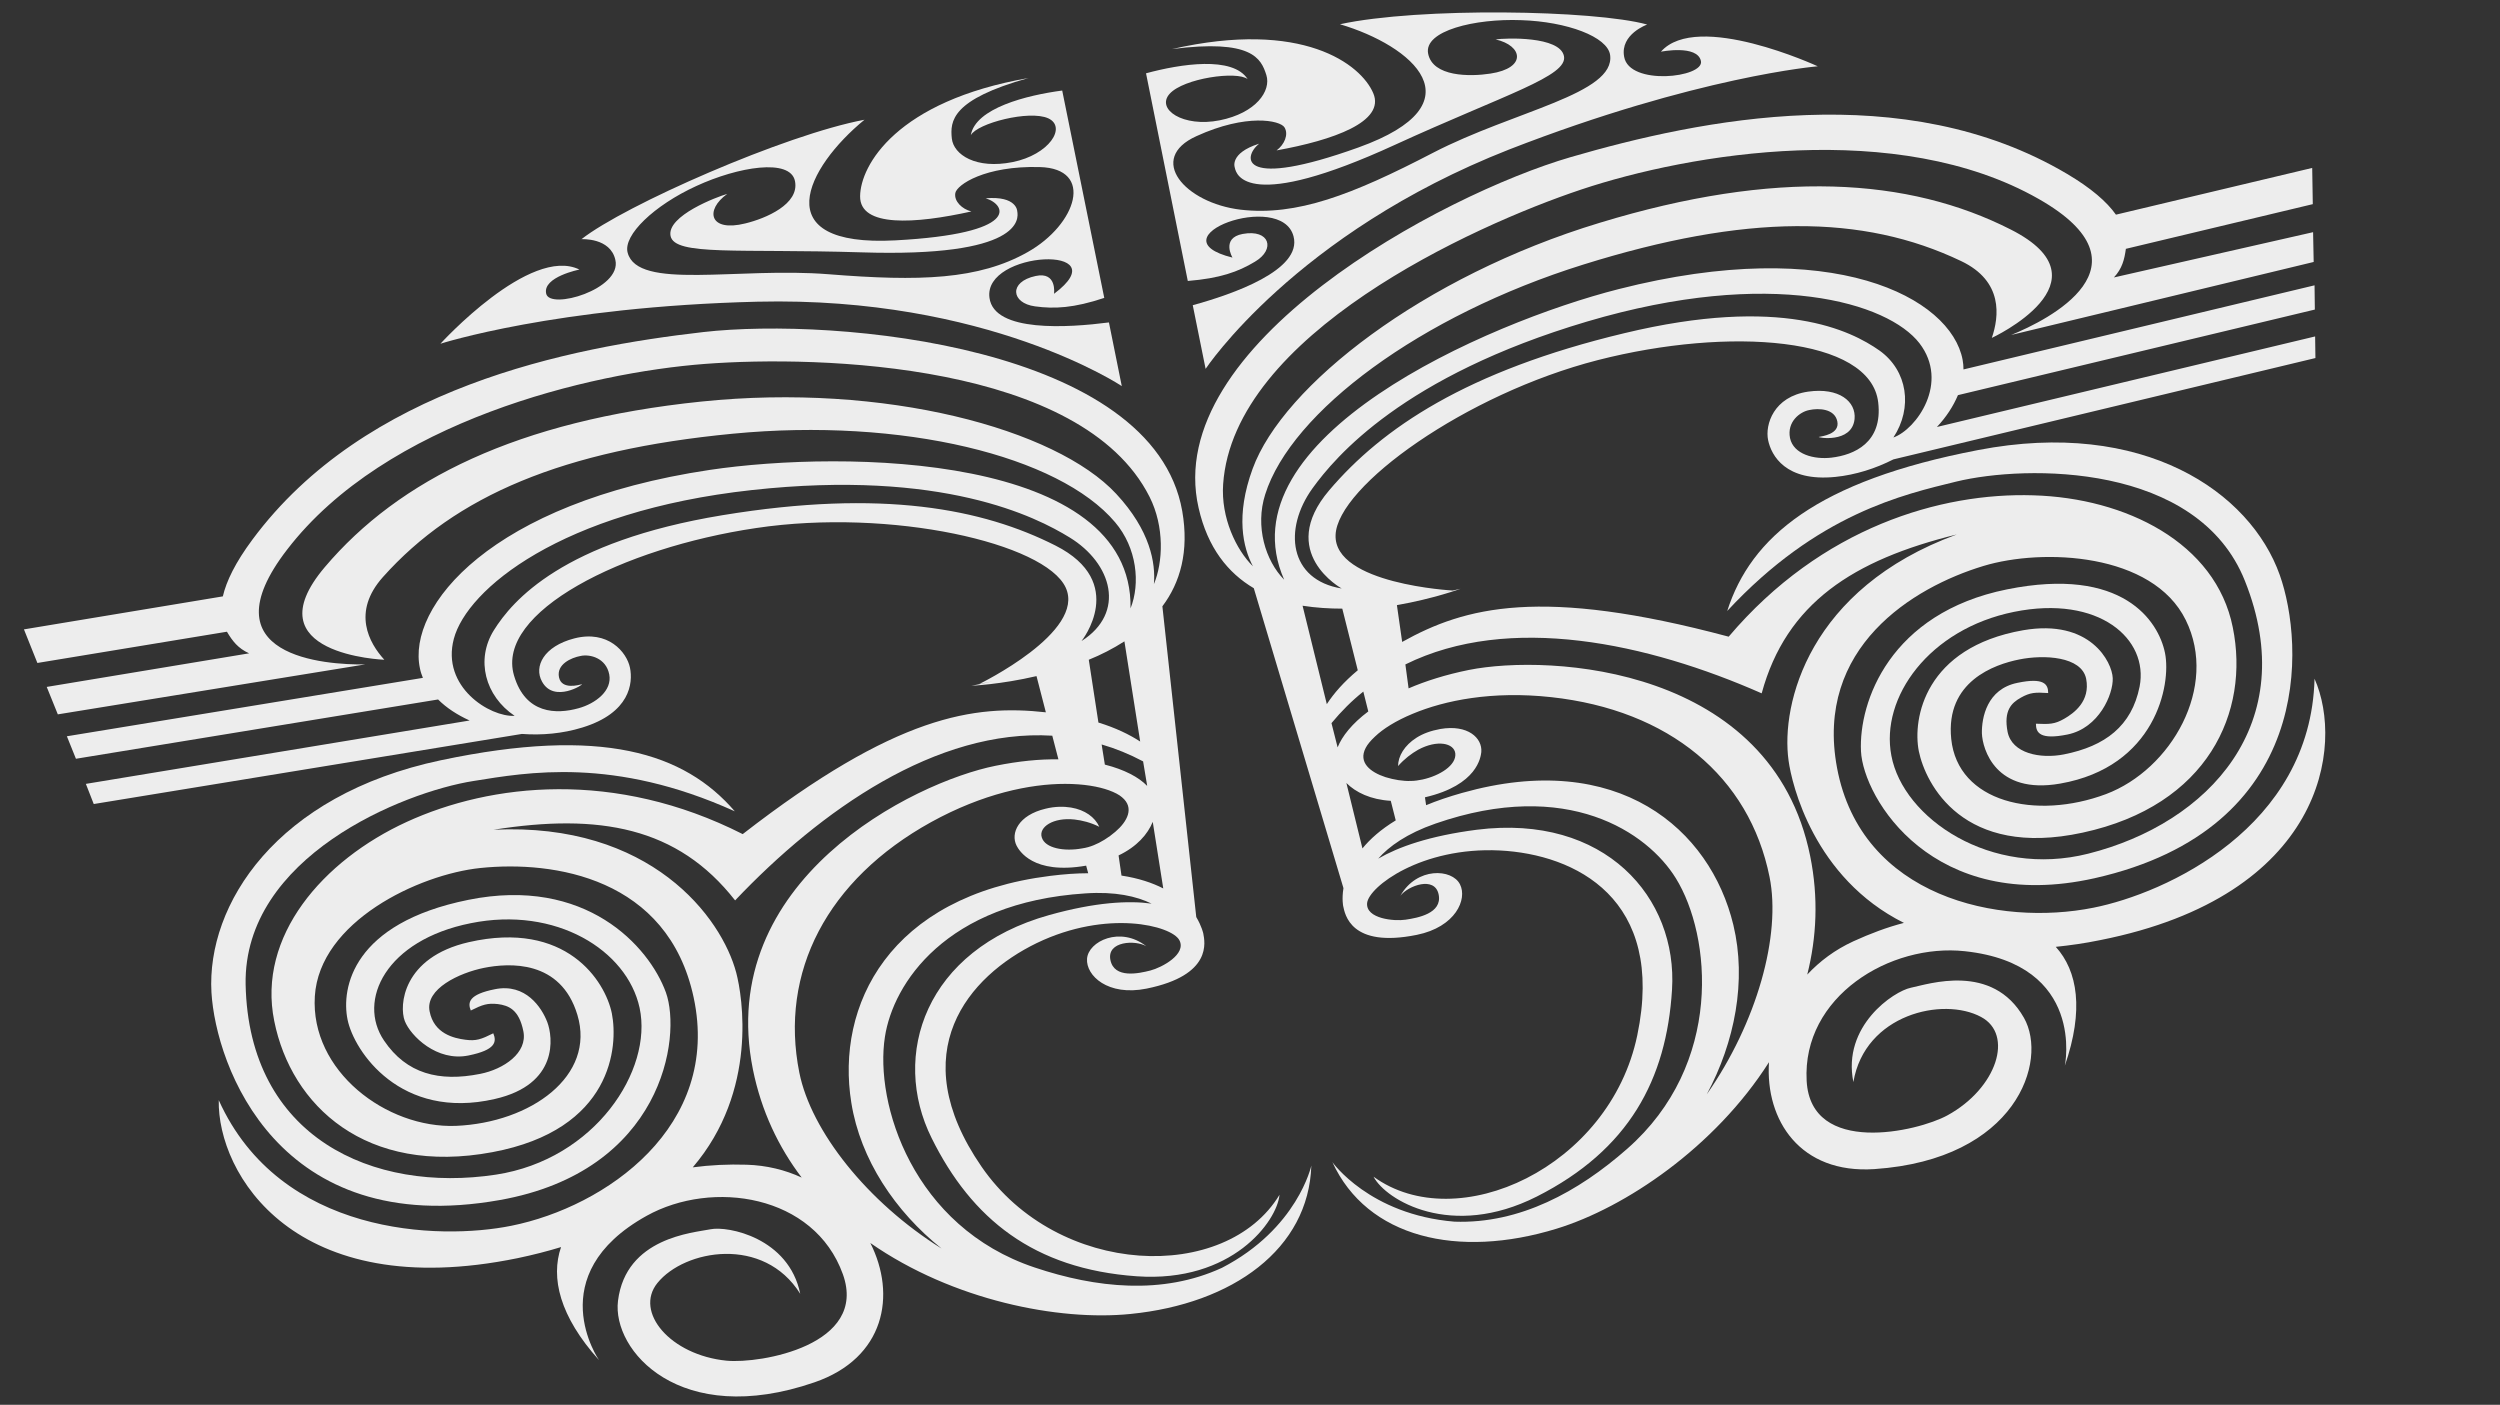
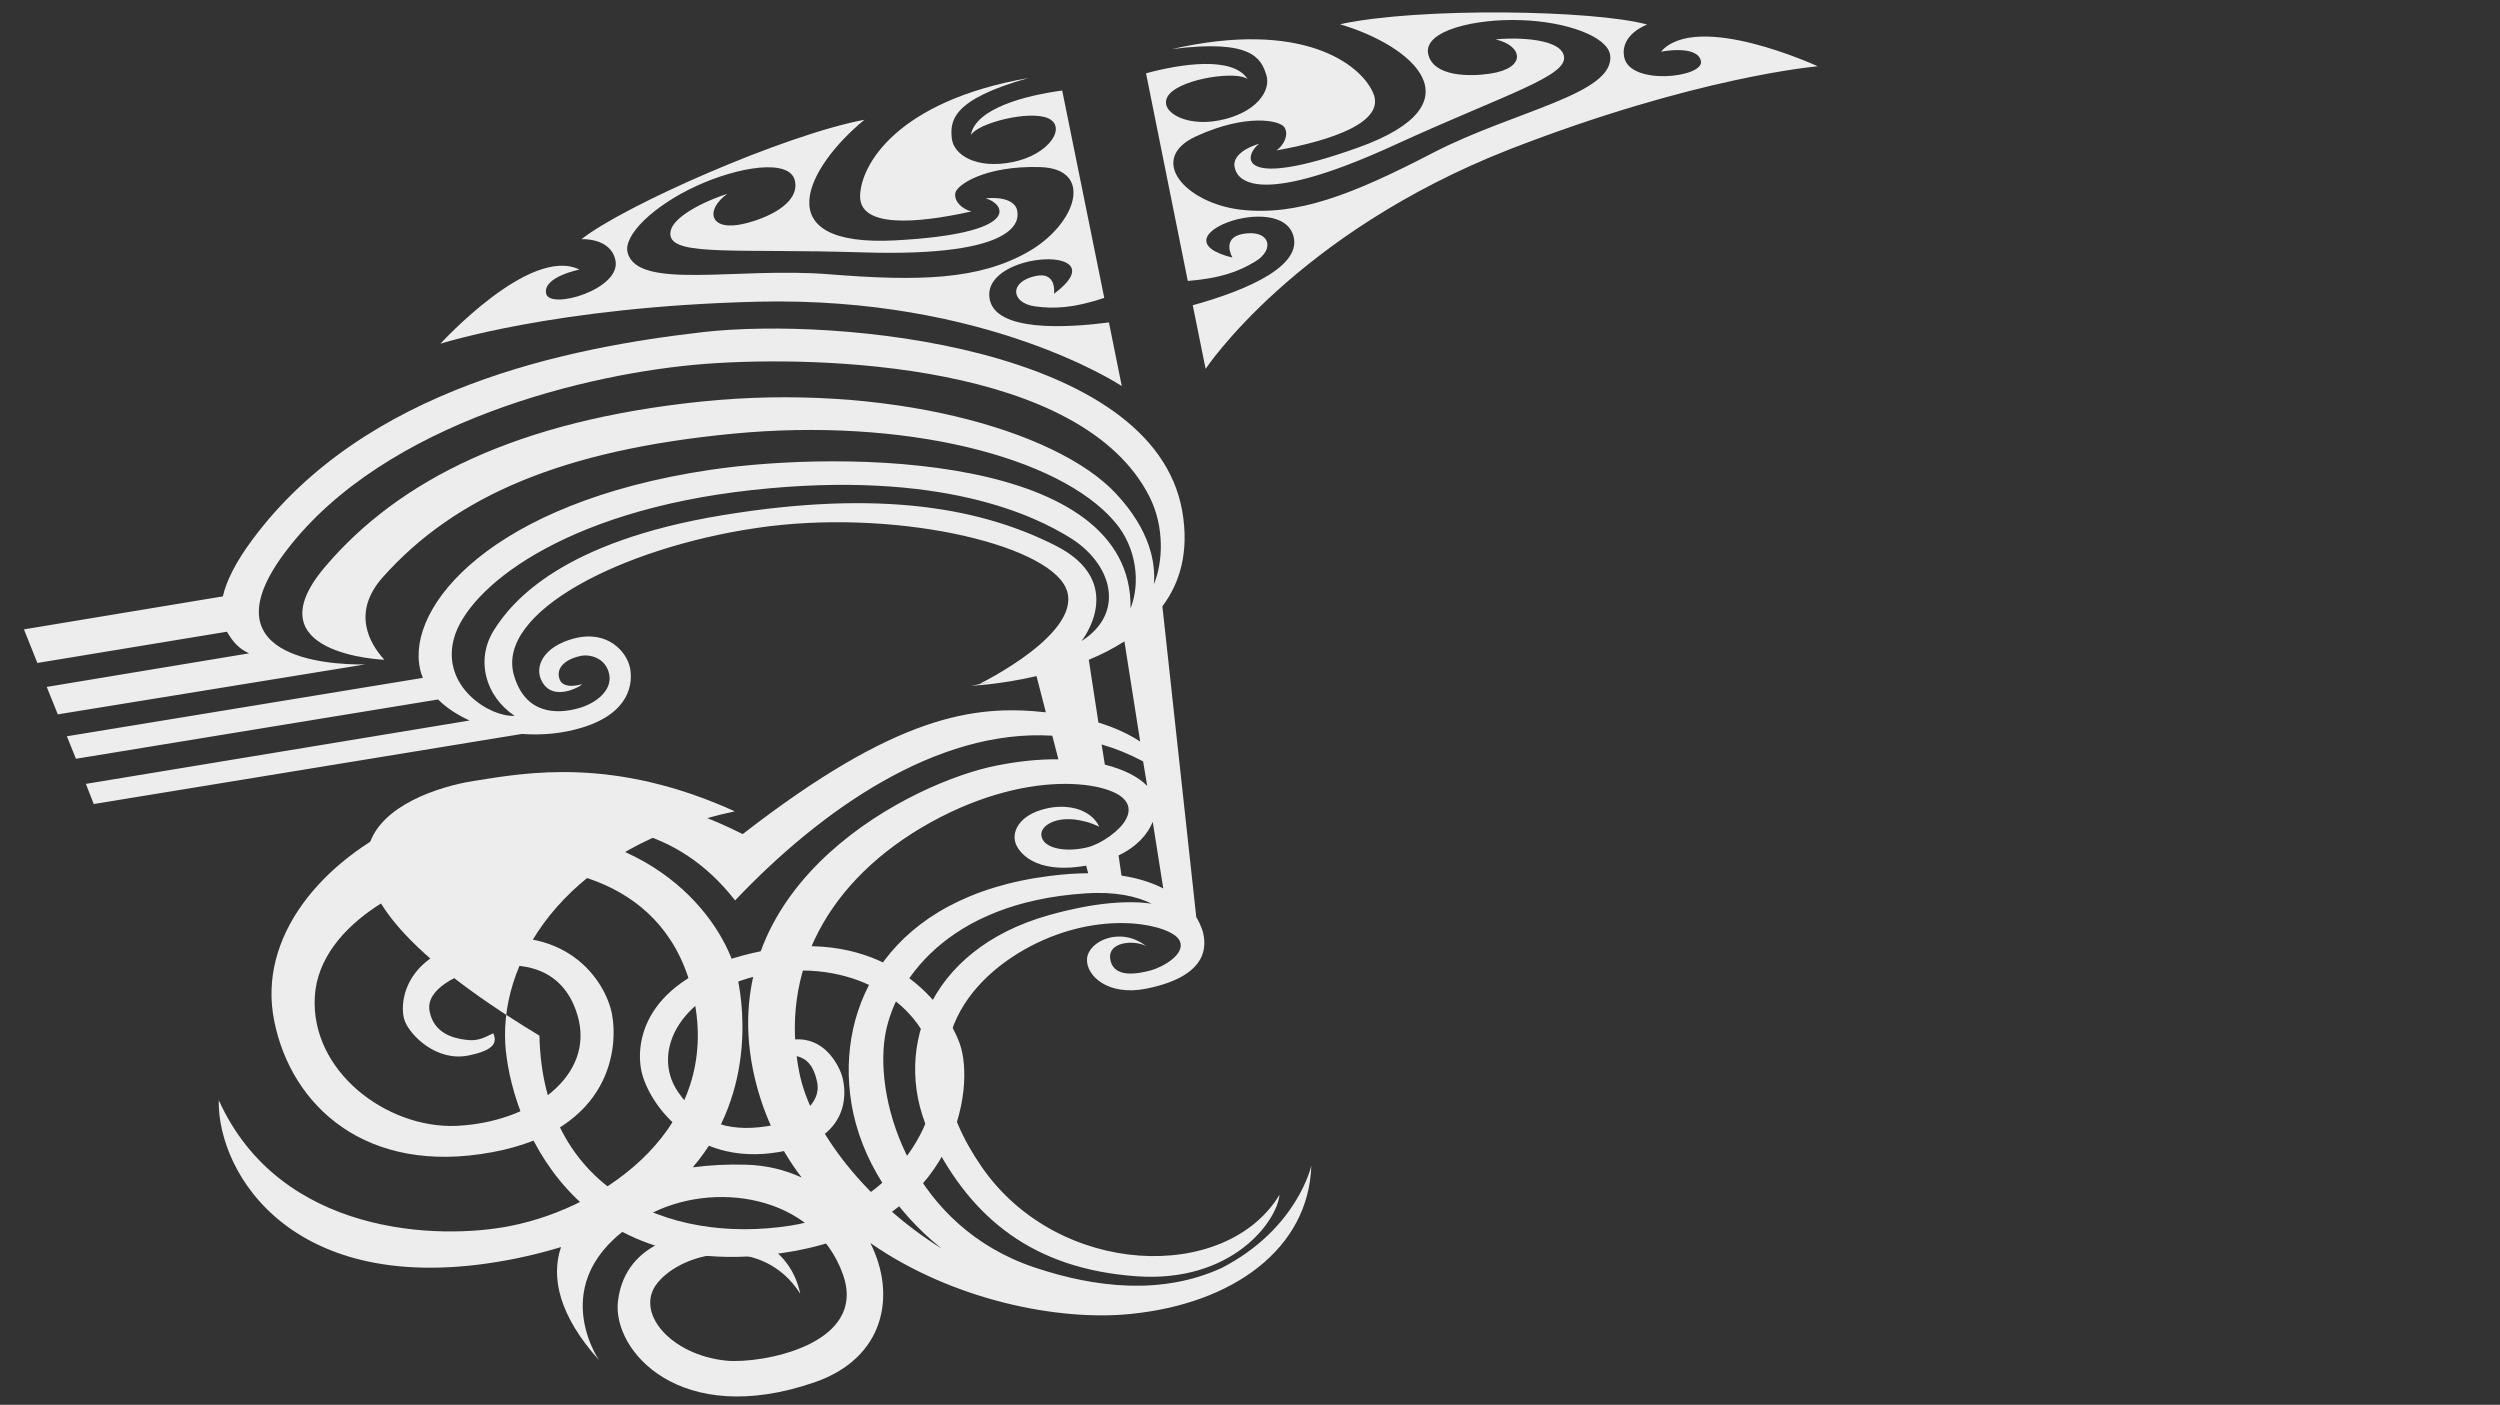
<svg xmlns="http://www.w3.org/2000/svg" id="Layer_1" x="0px" y="0px" viewBox="0 0 856 481" style="enable-background:new 0 0 856 481;" xml:space="preserve">
  <rect x="0" y="0" width="856" height="481" fill="#333333" stroke="none" />
  <style type="text/css">	.st0{fill:#EDEDED;}</style>
  <g>
    <path class="st0" d="M622.4,22.7c0,0-41.3-19.1-53.7-5c0,0,12.5-2.5,13.7,3.2c1.2,5.7-24.6,8.6-26.3-1.5c-1.4-7.7,7.9-11,7.9-11  c-18.1-5-78.1-6-105.2-0.1c24.7,7.3,48.3,27.1,6.3,42.2c-40.4,14.5-39.8,3.5-34-1.3c-10.3,3.3-8.3,8.2-8.3,8.2  c0.5,2.6,4.5,15.3,54.8-7.8c38-17.4,59.3-23.5,57.9-30.4c-1.4-6.9-20.1-6.2-23.4-5.7c9.3,2.1,10.8,9.8-1.8,11.7  c-7.1,1.1-19.7,1.1-21.3-6.8c-1.6-7.9,16.1-12.1,31.8-11.5c15.8,0.5,29.6,5.7,30.5,11.9c1.9,13.4-32.8,19.1-60.6,33.5  C462.8,66.8,444,74,424.8,71.8c-19.2-2.3-32.2-17.5-15.1-25.2c17.1-7.8,28.6-5.4,30.1-3c1.5,2.4,0,5.9-2.7,7.9  c19.4-3.5,37.3-9.8,33.1-19.6C466,22,446,6.6,401.3,16.8c27.4-3.5,30.5,3.2,32.3,8.9c1.7,5.4-3.5,13-16,15.5  c-12.5,2.5-21.9-3.8-17.1-9.1c4.8-5.3,23-7.9,26.7-5c-5.1-8-23-5.2-34.8-2l14.3,71.1c11-0.9,17.2-3.1,23-6.6  c7.1-4.2,5.1-11.2-4.2-9.5c-7.5,1.4-3.5,8.1-3.5,8.1c-27.5-6.8,16.7-23.2,20.9-7.3c3.1,11.6-21,19.9-34.5,23.6l4.4,21.8  c0,0,30.6-46.3,103.9-75.1C581.2,26.1,622.4,22.7,622.4,22.7z" />
-     <path class="st0" d="M727.9,85.2l64-15.3l-0.2-12.4l-67.2,16c-3.1-4.4-8.5-9.1-16.8-14c-55.8-33-125.2-18.7-169.9-5.7  c-44,12.8-140.2,64.3-127.4,120.1c3.1,13.7,10.1,22.3,18.9,27.5L460,304.1c-0.6,3.7-0.1,6.1-0.1,6.1c0.6,2.8,2.5,14.5,25.2,9.9  c13.3-2.7,17.4-12.2,14.8-17.3c-2.7-5.4-14.8-6-20.4,3.9c2.6-3.4,11.8-6.9,13.1-0.4c1.3,6.5-7.3,8-11.3,8.6  c-3.9,0.6-13.7-0.3-13.2-5.7c0.6-5.6,18.6-19.3,45.4-18c25.9,1.3,56.9,16.5,47.1,63.3c-9.4,45.2-61.7,69.2-90.3,48.4  c4.2,8,26.6,21.6,55.9,6.8c31.6-16,44.4-40.1,46.3-70.8c2-31.6-23-60.3-66.8-54.8c-16.3,2.1-26.9,5.9-33.8,9.9  c3.7-4.2,9.8-8.6,19.6-12c45.2-15.7,72.6,3,82.3,18.7c12.2,19.7,16.4,63.7-16.7,92.7c-16.6,14.6-36.7,25.7-59.1,24.9  c-29.1-2.4-41.8-20.4-41.8-20.4c11.9,25.9,43,33.2,76.8,22.8c23.5-7.2,54.2-27.9,72.7-57c-1.3,19.9,10.7,38.3,36.1,36.6  c48.6-3.3,59.6-37,51.2-51.8c-10.8-19-32.8-11.5-38.7-10.3c-5.9,1.2-23.6,13.1-19.7,32.3c3.9-23.2,30.7-29.3,43.7-22.3  c11.3,6,5.5,24.4-11.5,33.7c-10.2,5.6-46.8,14-48.2-11.8c-1.6-28.9,28.6-47.2,54.2-44.4c41.5,4.5,34.2,39.2,34.2,39.2  c6.6-19.1,4.4-32.4-3.1-40.7c4.8-0.5,9.9-1.2,15.2-2.3c76.6-15.2,83.6-66.6,73.4-89.5c-1.3,51-51.1,73.5-75.7,78.4  c-32.3,6.5-79.5-3.5-87.8-47.9c-7.7-41.2,26-61.8,50.1-69.1c20.4-6.2,58-4.5,69.3,18.5c11.3,22.9-5,51.2-27.3,59.6  c-24.1,9-50.8,2.8-53-18.9c-2-19.7,14.8-25.5,23.3-27.2c8.4-1.7,21.3-1.1,22.9,6.6c1.5,7.7-4.2,11.8-7.5,13.7  c-3.3,1.9-5.1,1.9-9.7,1.7c0,3.1,1.4,5.6,10.8,3.7c10.8-2.2,15.7-13.8,15.5-19.3c-0.2-5.5-7.7-20.4-30.7-16.4  c-33.6,5.9-37.9,30.2-35.7,41.4c2.3,11.2,15.1,36.8,56.1,27.9c43-9.3,57.3-41.4,51.4-70.3c-5.8-29-36.7-44.3-68.3-45.2  c-31.6-1-72.5,10.9-104.3,48.4c-64.3-17.2-90.3-10.2-111.8,1.8l-1.8-12.6c12.6-2.2,21.8-5.6,21.8-5.6s-2.8,0.7-7.3,1.5l4.6-0.9  c0,0-40.7-2.2-40.1-19c0.6-16.7,44.6-48.3,89.8-59.9c44.9-11.5,93.4-8,96,14.5c1.6,13.8-8.3,18-16,18.9c-5.9,0.7-13-1.1-14.2-6.7  c-1.1-5.6,3.4-9,6.6-9.6c3.2-0.7,8.7-0.5,9.6,3.9c0.9,4.4-5.4,5.1-6.3,5.3c-0.9,0.2,11.3,2.4,12.2-6.1c0.6-6-5.3-10.9-15.9-9.4  c-11.8,1.7-14.8,11.3-13.7,16.6c1.1,5.3,6,14.3,23,12.6c7-0.7,13.8-2.9,19.9-6l144.5-34.7l-0.1-7.4l-129.5,31  c3.2-3.4,5.6-7.1,7.2-10.9l122.2-29.3l-0.1-8.3l-120.2,28.8c0-1.1-0.1-2.2-0.3-3.3c-4-21.3-44.4-42.9-117.8-24.2  c-45.2,11.5-135.8,51.2-114.5,99.5c-6.4-6.5-10-18.2-6.5-29.2c8.9-28.3,53.2-61.3,108.9-78.7c55.7-17.4,95.7-17.3,129.4-1.2  c14.5,6.9,13,19,10.5,26.3l0,0c0,0,41.6-19.3,6.5-37.1c-35-17.8-80.5-20.7-140.8-2.3c-60.4,18.3-108.4,55.7-118.8,84.2  c-5.9,16.1-3.3,27,0.1,33.4c-5.7-5.6-11-16.6-10.2-28.1c3.5-51.1,85.2-88.4,122.6-100.9c37.4-12.5,108.3-24.3,156.6,3.2  c40.3,22.9,3.2,41.5-9.4,46.6l103.6-25l-0.2-10.2L723.8,95C726.6,92,727.4,88.9,727.9,85.2z M455.9,247.6c3.4-4.1,7-7.7,10.9-10.8  l1.7,6.8c-5.5,4.1-9,8.5-10.5,12.3L455.9,247.6z M466.5,290.5l-5.5-22.4c3.2,3.2,8.3,5.7,15.2,6.1l1.7,6.7  C472.8,284,469.1,287.3,466.5,290.5z M481.2,227.5c35.6-17.6,83-7.3,122,9.9c8.4-30.9,31.4-45.7,66.8-54.4  c-50.6,18.5-60.3,58-57.6,77.4c1.1,8.2,8.7,40.2,39.5,55.6c-5.8,1.5-11.6,3.7-17.3,6.3c-6.3,2.9-11.5,6.8-15.8,11.4  c3.2-12.7,3.9-26.3,1-40.6c-13.1-64.8-88.9-69.3-116.9-63.7c-7.9,1.6-14.8,3.8-20.6,6.3L481.2,227.5z M483.7,244.4  c11-4.6,27.2-7.9,47.4-5.7c40.4,4.4,67.9,27.2,74.8,61.6c4,19.9-4.3,49.8-21.5,74.4c9.6-17.9,13.7-38.9,9.1-58  c-7.9-32.8-39.4-60.3-92.9-45.2c-4.6,1.3-8.7,2.7-12.3,4.2l-0.4-2.7c18.1-4.2,19.1-13.9,19.3-15.5c0.4-4.8-4.6-9.5-14-7.9  c-3.3,0.6-6,1.6-8.2,3c-4.1,2.6-6.3,6.3-6.3,9.7c2.2-2.5,4.6-4.3,6.9-5.6c6.5-3.5,12.3-2.3,12.7,1.3c0.4,4-5.3,7.6-11.2,8.9  c-1.4,0.3-2.8,0.5-4.1,0.5c-2.5,0.1-5.7-0.4-8.6-1.3c-5.2-1.7-9.4-5-6.8-10c0.6-1.2,1.7-2.5,3.2-3.9  C473.5,249.6,477.9,246.8,483.7,244.4z M449.4,167.2c7.8-10.8,31-38.4,94-57.1c63.2-18.7,103.1-6.4,113.8,7.4  c10.4,13.5-1,29.5-8.9,32.3c6.7-10.2,4.9-22.9-4.8-29.8c-9.7-6.8-33.5-18.9-87.4-5.9c-53.9,12.9-82.9,32.5-101,53.8  c-18.1,21.3,4.3,33.6,4.3,33.6C441.4,198.6,439.3,181.2,449.4,167.2z M459.6,208.4l5.3,21.1c-4.8,4-8.2,7.9-10.6,11.6l-8.3-33.7  C450.5,208.1,455.1,208.4,459.6,208.4z" />
-     <path class="st0" d="M691.9,238.9c3.2-1.8,4.9-1.9,9.4-1.6c0-3-1.4-5.4-10.5-3.5c-10.5,2.1-12.3,12-12.2,17.3  c0.2,5.3,4.6,21.1,26.8,17.2c32.6-5.7,38.1-33.8,35.9-44.7c-2.2-10.9-14.4-29.8-54.1-21.8c-40.1,8.1-50.8,38.5-50,55.4  c0.8,16.2,24.7,55.9,80,43.5c75.4-17,71.8-80.1,63.4-103.8c-10.1-28.5-46.7-53.7-103.3-42.8c-55.2,10.6-77.8,29.8-85.9,55.1  c31-33.4,60.5-39.9,78.4-44.3c23.8-5.8,82.8-6.6,98.9,34.1c19.4,48.7-12.4,82.9-53.7,93.3c-33.3,8.4-63.4-12.1-67.4-33.6  c-3.8-19.9,12.9-43.3,42-49.2c29.1-5.9,46.2,9.3,43,25.6c-2.7,13.5-11.8,20.4-25.9,23.2c-8.1,1.6-17.8-0.3-19.3-7.7  C686,243.3,688.7,240.7,691.9,238.9z" />
    <path class="st0" d="M259.3,103.3c78.7-1.9,124.8,28.9,124.8,28.9l-4.4-21.8c-13.9,1.8-39.3,3.5-40.9-8.4  c-2.3-16.3,44.8-18.4,22.1-1.4c0,0,1.1-7.7-6.3-6.1c-9.3,2-8.4,9.3-0.2,10.4c6.6,0.9,13.2,0.6,23.7-2.9L363.7,31  c-12.1,1.6-29.7,6-31.3,15.3c2.2-4.1,20-8.7,26.5-5.8c6.5,3,0.3,12.5-12.2,15c-12.5,2.5-20.2-2.5-20.8-8.1  c-0.6-5.9-0.2-13.3,26.3-20.7c-45.2,7.9-57.6,29.9-57.7,40.5c-0.1,10.7,18.8,9.5,38.1,5.2c-3.2-0.8-6-3.5-5.5-6.3  c0.5-2.8,10.1-9.4,28.9-8.9c18.8,0.5,12.7,19.6-4.1,29.1c-16.8,9.5-37,10.1-68.2,7.6c-31.2-2.5-65.4,5.6-68.8-7.4  c-1.6-6,9.1-16.2,23.5-22.8c14.3-6.6,32.2-9.6,33.8-1.7c1.6,7.9-10,12.8-17,14.5c-12.4,3.1-13.9-4.6-6.2-10.1  c-3.3,0.9-20.8,7.5-19.4,14.4c1.4,6.9,23.5,4.3,65.2,5.6c55.3,1.8,54-11.5,53.5-14.1c0,0-0.1-5.3-10.8-4.4  c7.2,2.2,12,12.1-30.9,14.4c-44.6,2.4-30.5-25-10.6-41.3c-27.2,5.1-82.2,29.3-96.9,40.9c0,0,9.9-0.6,11.6,7.1  c2.3,10-22.6,17.3-23.7,11.5c-1.2-5.7,11.4-8.2,11.4-8.2c-16.9-8.3-47.6,25.4-47.6,25.4S190.1,105,259.3,103.3z" />
    <path class="st0" d="M404.8,175c-9.9-56.4-118.5-66.5-164-61.3c-46.2,5.3-115.8,19-154.4,71.1c-5.8,7.8-8.9,14.2-10.1,19.4  L8.2,215.5l4.6,11.5l64.9-10.7c1.9,3.2,3.8,5.7,7.6,7.4l-69.3,11.5l3.8,9.4l105.2-17.1c-13.5,0.2-55-2.6-26.7-39.3  c33.8-44,103.7-60.6,143.1-63.6c39.4-3,129.1-0.3,152.2,45.5c5.2,10.3,4.6,22.5,1.5,29.9c0.6-7.2-1.2-18.3-12.9-30.9  c-20.7-22.3-79.4-38.1-142.1-31.6c-62.8,6.5-103.5,26.7-128.9,56.7c-25.4,30,20.4,31.7,20.4,31.7l0,0c-5.2-5.7-11.2-16.3-0.5-28.3  c24.9-27.9,61.7-43.5,119.8-49.1c58.1-5.6,111.7,7.6,130.9,30.3c7.5,8.8,8.7,21,5.3,29.5c0.9-52.9-98-54.3-144.1-47.4  c-74.9,11.2-103.8,46.8-99.2,68c0.2,1.1,0.6,2.2,1,3.2L22.9,252.1l3.1,7.7l124-20.3c2.9,2.9,6.6,5.3,10.8,7.2L29.4,268.4l2.7,6.9  l146.6-24c6.8,0.5,13.9-0.1,20.7-2.2c16.3-5,17.4-15.2,16.3-20.5c-1.1-5.3-7.5-13-19.1-10c-10.4,2.7-13.9,9.6-11,14.8  c4.1,7.5,14.5,0.8,13.6,0.9c-0.9,0.2-6.9,2-7.8-2.4c-0.9-4.4,4.1-6.7,7.4-7.3c3.2-0.7,8.7,0.7,9.8,6.3c1.1,5.6-4.7,10-10.5,11.6  c-7.5,2.1-18.2,2.1-22.1-11.2c-6.4-21.7,37-43.7,82.9-50.5c46.2-6.9,99,5.2,106,20.4c7,15.2-29.6,33-29.6,33l4.6-0.9  c-4.4,1-7.3,1.5-7.3,1.5s9.9-0.4,22.3-3.3l3.2,12.4c-24.5-2.7-51.2,0.9-103.8,41.7c-43.8-22.2-86.2-17.4-115-4.2  c-28.8,13.2-51.3,39.2-45.4,68.2c5.8,29,31.4,53,74.7,44.9c41.2-7.7,43.1-36.3,40.9-47.5c-2.3-11.2-15.7-32-49-24.4  c-22.7,5.2-23.9,21.8-21.9,27c2,5.1,11,14,21.8,11.8c9.4-1.9,9.7-4.7,8.5-7.6c-4.2,2.1-5.9,2.7-9.6,2.2c-3.8-0.5-10.7-2-12.2-9.7  c-1.6-7.7,10.2-13.2,18.6-14.9c8.5-1.7,26.3-2.9,32,16.1c6.3,20.9-15.9,36.9-41.6,38c-23.8,0.9-49.9-18.8-48.3-44.4  c1.6-25.5,35.5-41.7,56.7-43.9c25.1-2.6,64.2,3.3,73,44.3c9.5,44.2-30.1,71.7-62.4,78.2c-24.6,5-79.2,3.5-100.2-43  c-0.5,25.1,25.8,69.8,102.3,54.1c5.3-1.1,10.3-2.4,14.9-3.8c-3.6,10.5-0.5,23.7,13,38.7c0,0-20.2-29.1,16.3-49.4  c22.5-12.5,57.4-7.3,67.2,20c8.7,24.3-28.2,30.7-39.8,29.6c-19.3-1.9-31.7-16.7-23.7-26.6c9.3-11.5,36.4-16.3,48.9,3.7  c-3.9-19.2-24.8-23.3-30.7-22.1c-5.9,1.2-29,2.8-31.7,24.5c-2.1,17,21.2,43.8,67.3,27.9c24.1-8.3,28.1-29.9,19.1-47.7  c28.3,19.7,64.6,26.8,89.1,24.3c35.1-3.5,61-22.3,61.9-50.8c0,0-4.7,21.6-30.6,35c-20.4,9.4-43.2,6.9-64.1-0.1  c-41.7-13.9-54.9-56.1-51.3-79c2.8-18.2,20.8-46,68.6-49.1c10.3-0.7,17.6,1,22.7,3.5c-7.9-1.1-19.2-0.5-35,3.9  c-42.6,11.9-54.4,48.1-40.3,76.4c13.7,27.6,34.9,44.8,70.2,47.3c32.7,2.3,48.1-18.9,48.9-27.9c-18.3,30.3-75.8,28.4-102-9.6  c-27.1-39.3-4.4-65.3,18.9-76.6c24.1-11.6,46.1-6,48.8-1c2.6,4.8-6,9.4-9.9,10.4c-3.9,1-12.4,2.9-13.7-3.6  c-1.3-6.5,8.6-6.9,12.3-4.7c-8.9-7-19.9-1.7-20.3,4.3c-0.4,5.7,7.1,12.9,20.4,10.2c22.7-4.6,19.9-16.1,19.4-18.9  c0,0-0.5-2.4-2.4-5.6L398,207.6C404.1,199.5,407.2,188.8,404.8,175z M361.4,186.8c-24.9-12.6-59.3-19.4-114-10.4  c-54.7,9-72,29.3-78.3,39.4c-6.3,10.1-3,22.5,7.1,29.3c-8.4,0.5-25.2-9.9-20.8-26.4c4.5-16.9,36.6-43.7,102-50.9  c65.4-7.2,97.4,9.2,108.8,16.2c14.6,8.9,19.4,25.8,4.1,35.5C370.4,219.4,386.3,199.4,361.4,186.8z M255.6,398.8  c-6.2-0.2-12.4,0.1-18.4,0.9c22.4-26.2,17-58.6,14.9-66.6c-5-19-29.3-51.6-83.1-49c36.1-5.7,63-1,82.7,24.2  c29.3-30.9,69-58.8,108.6-56.4l2.1,8.1c-6.4-0.1-13.6,0.6-21.5,2.2c-28,5.6-96.1,39.2-83.1,104c2.9,14.3,8.8,26.6,16.7,37  C268.9,400.6,262.5,399,255.6,398.8z M366.7,276.5c-2.5-0.4-5.5-0.4-8.7,0.4c-9.3,2.2-12.1,8.4-9.9,12.7c0.8,1.5,5.5,10,23.8,6.8  l0.7,2.6c-3.9,0-8.2,0.3-13,0.9c-55.2,6.9-73.5,44.4-68.1,77.7c3.1,19.4,15,37.2,30.9,49.9c-25.5-15.9-44.7-40.3-48.7-60.2  c-6.9-34.4,9.5-66.1,45.1-85.8c17.8-9.8,33.9-13.1,45.9-13.1c6.3,0,11.4,0.9,15,2.2c1.9,0.7,3.5,1.5,4.5,2.4  c4.3,3.6,1.8,8.3-2.3,11.8c-2.3,2-5.1,3.7-7.4,4.6c-1.2,0.5-2.6,0.9-4,1.1c-6,1.1-12.7,0-13.8-3.8c-1.1-3.5,3.9-6.9,11.2-6.1  c2.6,0.3,5.5,1,8.5,2.5C374.9,279.8,371.5,277.3,366.7,276.5z M398.3,304.2c-3.7-1.9-8.4-3.5-14.3-4.4l-1-6.9  c6.3-3,10-7.3,11.7-11.5L398.3,304.2z M392.8,269.1c-2.9-3-7.8-5.6-14.5-7.3l-1.1-6.9c4.8,1.4,9.5,3.3,14.2,5.8L392.8,269.1z   M390.4,253.9c-3.7-2.4-8.4-4.7-14.3-6.5l-3.3-21.5c4.2-1.7,8.3-3.8,12.2-6.3L390.4,253.9z" />
-     <path class="st0" d="M162.2,267.4c18.2-2.9,47.9-8.4,89.4,10.4c-17.3-20.1-45.6-29.1-100.6-17.5c-56.4,11.9-80.3,49.4-78.6,79.5  c1.5,25.1,22.6,84.6,98.7,71.1c55.8-9.9,62.4-55.8,56.9-71.1c-5.8-15.9-27.5-39.8-67.6-31.7c-39.7,8-43.6,30.2-41.4,41  c2.2,10.9,18.2,34.6,50.4,27.2c22-5,19.9-21.3,18-26.3c-1.9-5-7.4-13.4-17.9-11.3c-9.1,1.8-9.4,4.6-8.3,7.3c4-2,5.7-2.6,9.3-2.2  c3.6,0.5,7.2,1.8,8.7,9.3c1.5,7.4-6.7,13-14.8,14.6c-14,2.8-25.2,0-32.9-11.4c-9.3-13.7,0.6-34.4,29.7-40.2  c29.1-5.9,53.5,9.2,57.8,29c4.6,21.3-15.2,51.9-49.2,57.1c-42.1,6.4-84.6-12.7-85.7-65.1C83.3,293.4,138,271.2,162.2,267.4z" />
+     <path class="st0" d="M162.2,267.4c18.2-2.9,47.9-8.4,89.4,10.4c-56.4,11.9-80.3,49.4-78.6,79.5  c1.5,25.1,22.6,84.6,98.7,71.1c55.8-9.9,62.4-55.8,56.9-71.1c-5.8-15.9-27.5-39.8-67.6-31.7c-39.7,8-43.6,30.2-41.4,41  c2.2,10.9,18.2,34.6,50.4,27.2c22-5,19.9-21.3,18-26.3c-1.9-5-7.4-13.4-17.9-11.3c-9.1,1.8-9.4,4.6-8.3,7.3c4-2,5.7-2.6,9.3-2.2  c3.6,0.5,7.2,1.8,8.7,9.3c1.5,7.4-6.7,13-14.8,14.6c-14,2.8-25.2,0-32.9-11.4c-9.3-13.7,0.6-34.4,29.7-40.2  c29.1-5.9,53.5,9.2,57.8,29c4.6,21.3-15.2,51.9-49.2,57.1c-42.1,6.4-84.6-12.7-85.7-65.1C83.3,293.4,138,271.2,162.2,267.4z" />
  </g>
</svg>